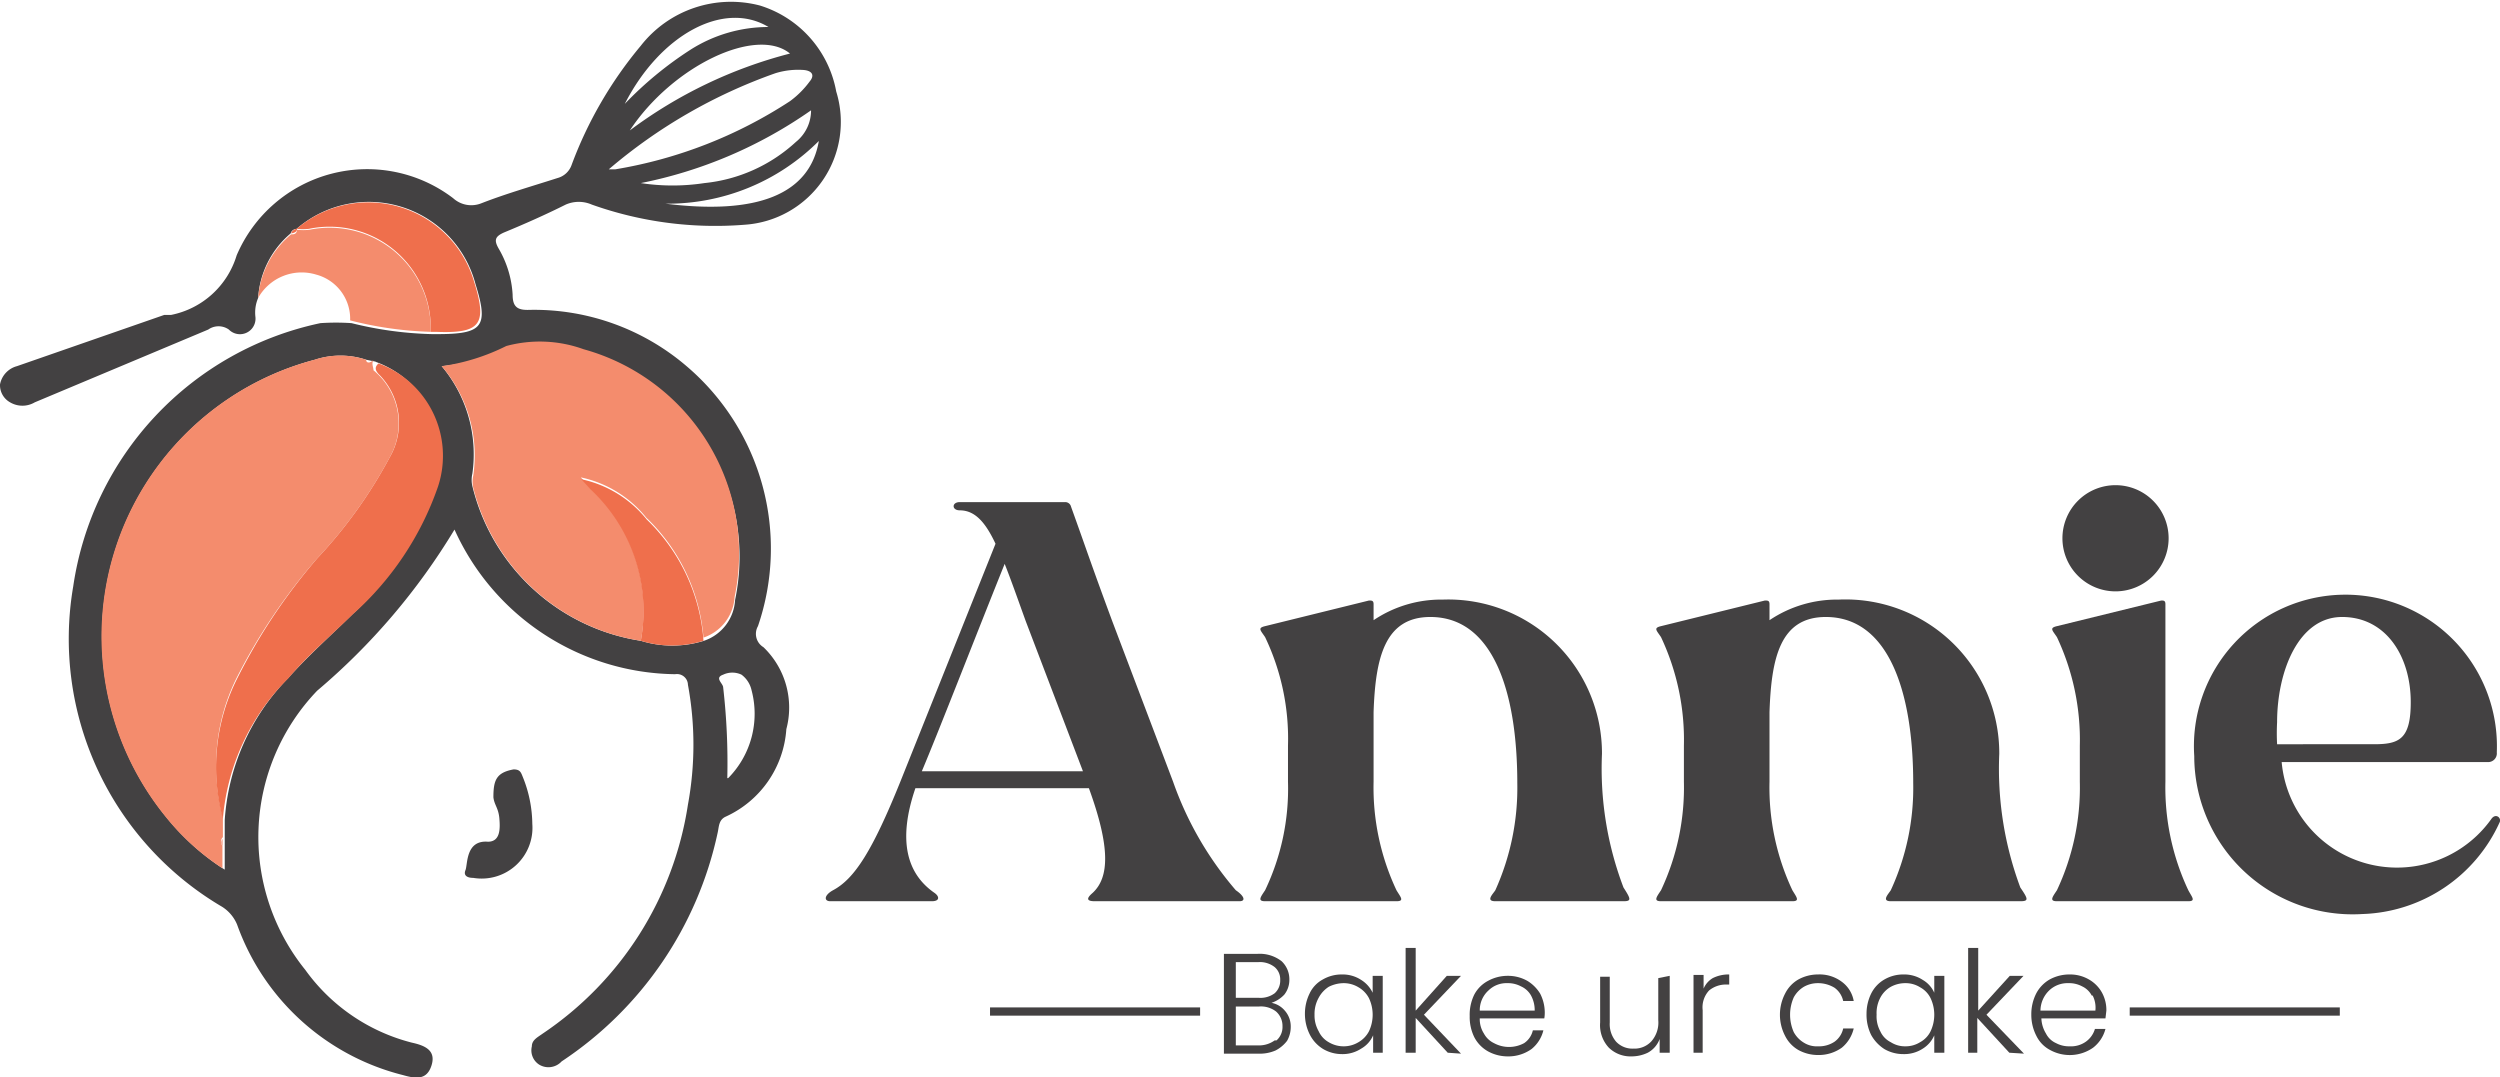
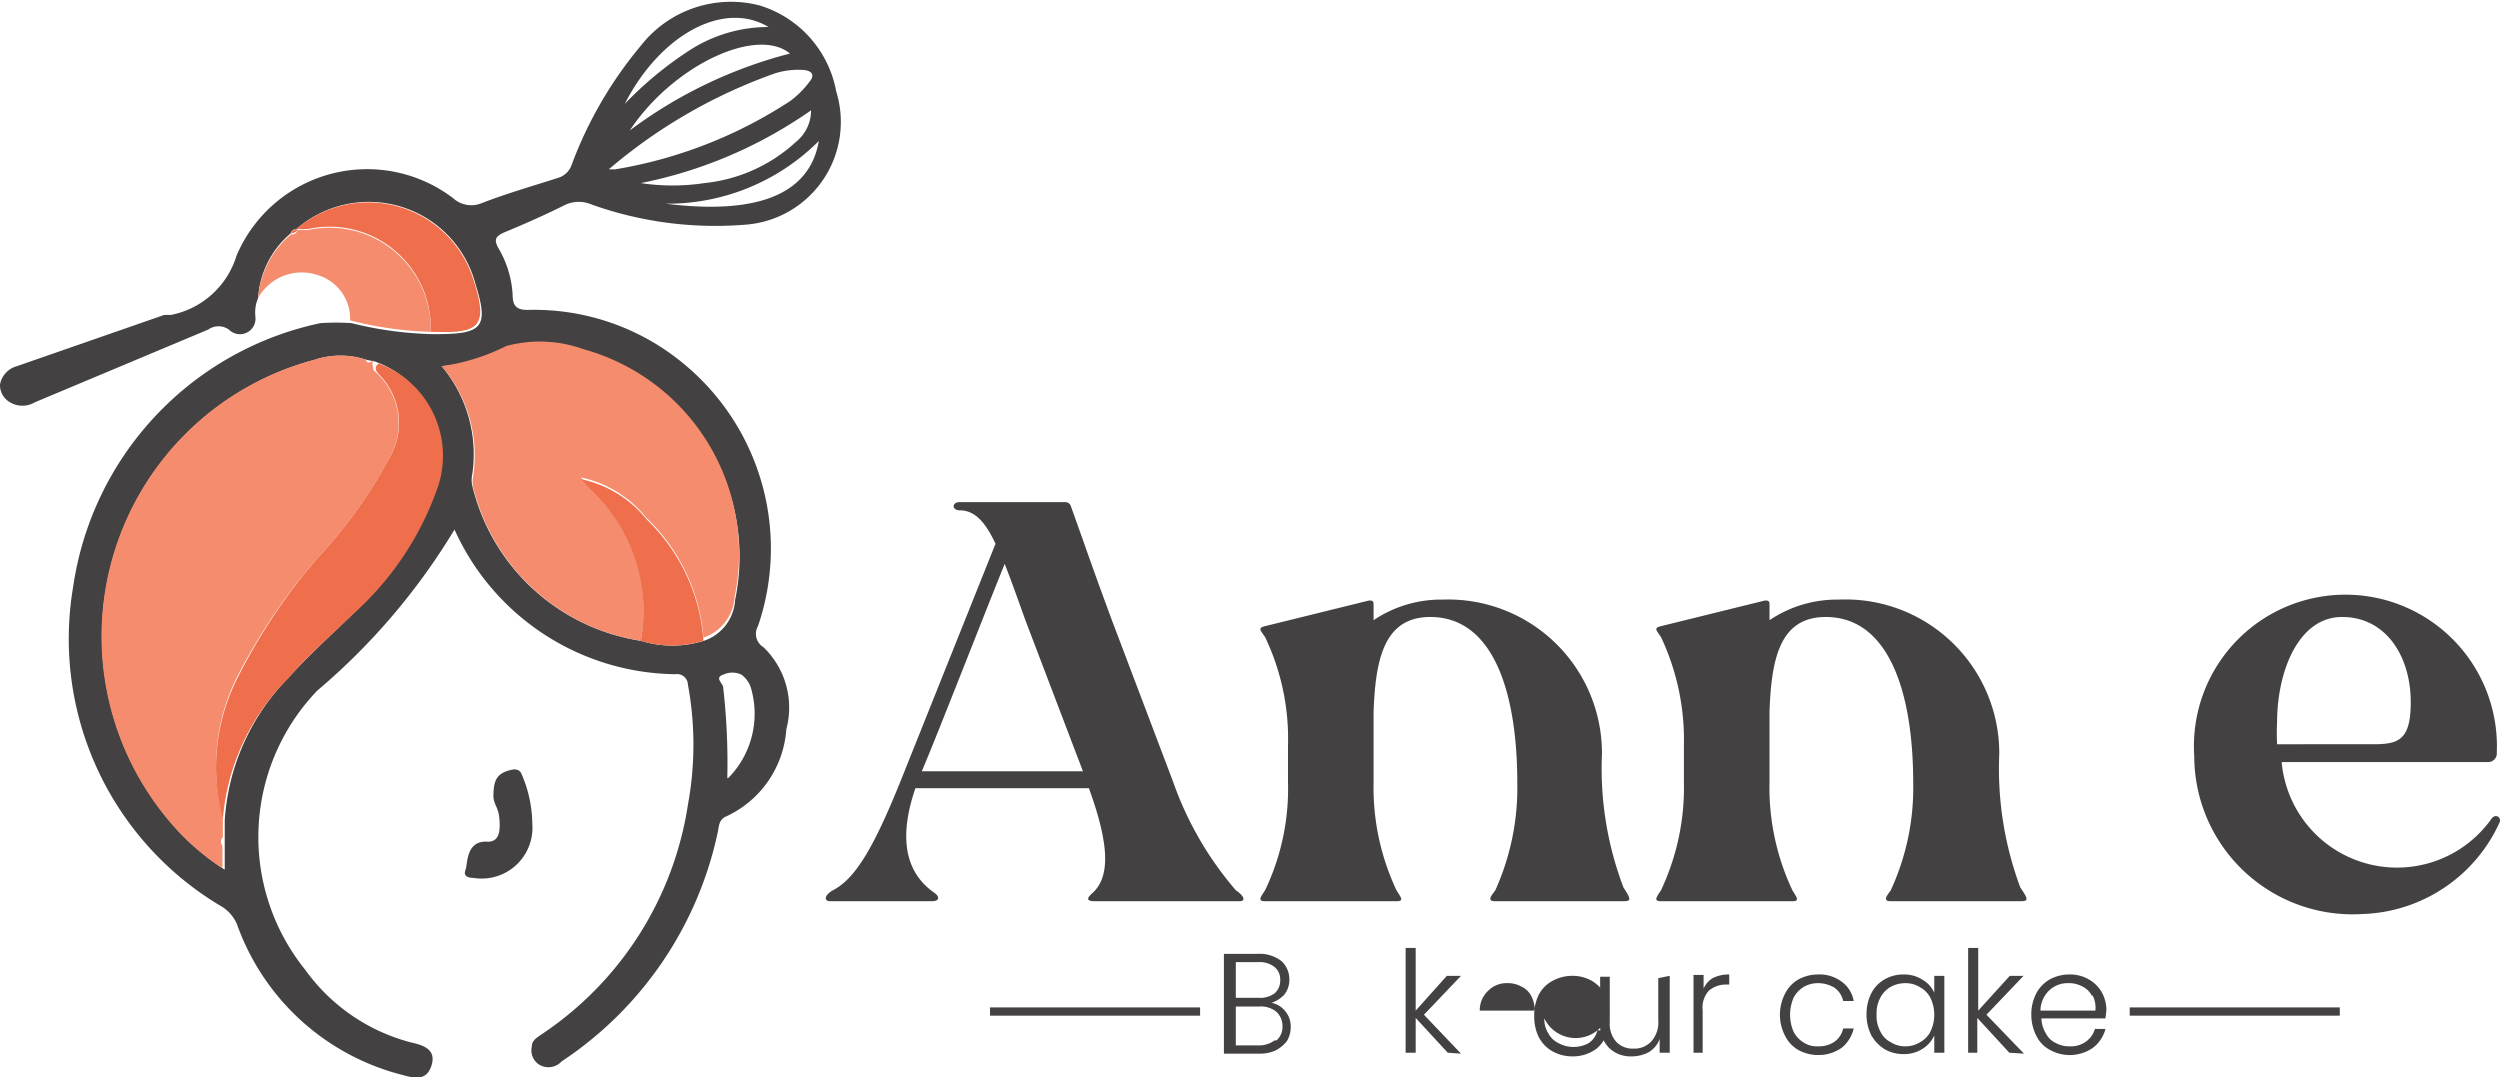
<svg xmlns="http://www.w3.org/2000/svg" viewBox="0 0 54.62 23.54">
  <defs>
    <style>.cls-1{fill:#434142;}.cls-2{fill:#f48c6d;}.cls-3{fill:#ef6f4c;}</style>
  </defs>
  <g id="Capa_2" data-name="Capa 2">
    <g id="Capa_1-2" data-name="Capa 1">
      <path class="cls-1" d="M18.2,19.45c.47-.25.86-.86,1.47-2.37l2.08-5.2c-.22-.47-.45-.73-.78-.73-.18,0-.18-.18,0-.18h2.3a.13.13,0,0,1,.13.1c.36,1,.43,1.23.9,2.5l1.33,3.51A7.37,7.37,0,0,0,27,19.45c.19.13.22.24.08.24H23.92c-.18,0-.19-.06-.05-.18.37-.34.39-1-.08-2.29H20c-.39,1.14-.19,1.87.42,2.29.11.08.11.18-.06.18H18.14C18,19.69,18,19.56,18.2,19.45Zm5.46-2.6-1.25-3.28c-.17-.47-.32-.9-.46-1.25-.6,1.49-1.45,3.68-1.81,4.53Z" />
      <path class="cls-1" d="M27.64,19.45a5.14,5.14,0,0,0,.5-2.37v-.79a5.14,5.14,0,0,0-.5-2.37c-.1-.15-.17-.2,0-.24l2.27-.56c.06,0,.1,0,.1.08v.35a2.64,2.64,0,0,1,1.51-.45A3.36,3.36,0,0,1,35,16.47a7.3,7.3,0,0,0,.47,2.92c.16.25.18.3,0,.3H32.67c-.22,0-.05-.16,0-.24a5.44,5.44,0,0,0,.48-2.34c0-2-.53-3.63-1.9-3.63-1,0-1.2.9-1.24,2.08v1.52a5.27,5.27,0,0,0,.5,2.37c.09.15.18.24,0,.24H27.64C27.47,19.69,27.54,19.6,27.64,19.45Z" />
      <path class="cls-1" d="M36.29,19.45a5.27,5.27,0,0,0,.5-2.37v-.79a5.27,5.27,0,0,0-.5-2.37c-.1-.15-.17-.2,0-.24l2.27-.56c.06,0,.1,0,.1.08v.35a2.64,2.64,0,0,1,1.51-.45,3.36,3.36,0,0,1,3.51,3.37,7.43,7.43,0,0,0,.46,2.92c.17.25.19.3,0,.3H41.31c-.21,0-.05-.16,0-.24a5.34,5.34,0,0,0,.49-2.34c0-2-.54-3.63-1.91-3.63-1,0-1.19.9-1.23,2.08v1.52a5.27,5.27,0,0,0,.5,2.37c.09.15.17.24,0,.24H36.29C36.12,19.69,36.19,19.6,36.29,19.45Z" />
-       <path class="cls-1" d="M44.94,19.45a5.27,5.27,0,0,0,.5-2.37v-.79a5.27,5.27,0,0,0-.5-2.37c-.1-.15-.17-.2,0-.24l2.28-.56c.05,0,.09,0,.09.08v3.88a5.27,5.27,0,0,0,.5,2.37c.08.15.17.24,0,.24H44.94C44.77,19.69,44.84,19.6,44.94,19.45Zm.12-7.69a1.16,1.16,0,1,1,1.16,1.16A1.16,1.16,0,0,1,45.06,11.76Z" />
      <path class="cls-1" d="M47.94,16.52a3.31,3.31,0,1,1,6.61-.08.19.19,0,0,1-.2.21h-4.5a2.53,2.53,0,0,0,4.59,1.23c.1-.12.22,0,.17.09a3.41,3.41,0,0,1-3,2A3.46,3.46,0,0,1,47.94,16.52Zm3.93-.26c.55,0,.8-.11.8-.92,0-1-.54-1.86-1.5-1.86s-1.42,1.2-1.42,2.3a4.55,4.55,0,0,0,0,.48Z" />
      <path class="cls-1" d="M28.07,22.08a.52.52,0,0,1,.13.36.61.61,0,0,1-.08.3.75.75,0,0,1-.25.21.86.86,0,0,1-.38.07h-.75V20.84h.73A.78.78,0,0,1,28,21a.54.54,0,0,1,.17.4.52.52,0,0,1-.11.33.68.68,0,0,1-.28.18A.5.5,0,0,1,28.07,22.08ZM27,21.8h.5a.52.52,0,0,0,.35-.1.37.37,0,0,0,.12-.29.35.35,0,0,0-.12-.28.52.52,0,0,0-.35-.11H27Zm.89.93a.39.39,0,0,0,.13-.31.42.42,0,0,0-.14-.32.54.54,0,0,0-.37-.11H27v.85h.52A.58.58,0,0,0,27.85,22.73Z" />
-       <path class="cls-1" d="M28.61,21.71a.67.67,0,0,1,.29-.31.82.82,0,0,1,.42-.11.74.74,0,0,1,.42.12.67.67,0,0,1,.25.28v-.37h.22V23H30v-.38a.61.61,0,0,1-.26.29.74.74,0,0,1-.42.12.81.81,0,0,1-.41-.11.78.78,0,0,1-.29-.31,1,1,0,0,1-.11-.46A1,1,0,0,1,28.61,21.71Zm1.3.1a.59.59,0,0,0-.23-.24.62.62,0,0,0-.32-.09.73.73,0,0,0-.33.08.64.64,0,0,0-.22.24.72.72,0,0,0-.09.37.69.69,0,0,0,.09.36.52.52,0,0,0,.22.24.63.63,0,0,0,.33.09.62.62,0,0,0,.32-.09.59.59,0,0,0,.23-.24.85.85,0,0,0,0-.72Z" />
      <path class="cls-1" d="M31.63,23l-.7-.76V23h-.22V20.71h.22v1.37l.68-.76h.31l-.81.85.81.85Z" />
-       <path class="cls-1" d="M33.74,22.25H32.33a.58.58,0,0,0,.09.33.49.49,0,0,0,.22.21.69.69,0,0,0,.66,0,.46.46,0,0,0,.19-.28h.23a.75.75,0,0,1-.26.41.87.87,0,0,1-.52.16.89.89,0,0,1-.43-.11.75.75,0,0,1-.3-.31,1,1,0,0,1-.1-.46,1,1,0,0,1,.1-.47.72.72,0,0,1,.3-.3.89.89,0,0,1,.43-.11.86.86,0,0,1,.43.11.83.83,0,0,1,.28.28.91.91,0,0,1,.1.4A.76.76,0,0,1,33.74,22.25Zm-.29-.5a.47.47,0,0,0-.22-.2.6.6,0,0,0-.3-.07.56.56,0,0,0-.41.16.58.58,0,0,0-.19.44h1.2A.67.67,0,0,0,33.45,21.75Z" />
+       <path class="cls-1" d="M33.74,22.25a.58.58,0,0,0,.09.33.49.49,0,0,0,.22.21.69.69,0,0,0,.66,0,.46.46,0,0,0,.19-.28h.23a.75.75,0,0,1-.26.41.87.87,0,0,1-.52.16.89.89,0,0,1-.43-.11.75.75,0,0,1-.3-.31,1,1,0,0,1-.1-.46,1,1,0,0,1,.1-.47.72.72,0,0,1,.3-.3.89.89,0,0,1,.43-.11.86.86,0,0,1,.43.11.83.83,0,0,1,.28.28.91.91,0,0,1,.1.4A.76.76,0,0,1,33.74,22.25Zm-.29-.5a.47.47,0,0,0-.22-.2.6.6,0,0,0-.3-.07.56.56,0,0,0-.41.16.58.58,0,0,0-.19.44h1.2A.67.67,0,0,0,33.45,21.75Z" />
      <path class="cls-1" d="M36.48,21.32V23h-.22v-.3A.56.56,0,0,1,36,23a.82.82,0,0,1-.35.08.68.68,0,0,1-.5-.19.72.72,0,0,1-.19-.55v-1h.21v1a.59.59,0,0,0,.14.42.49.49,0,0,0,.38.15.5.5,0,0,0,.39-.16.62.62,0,0,0,.15-.46v-.92Z" />
      <path class="cls-1" d="M37.42,21.37a.77.77,0,0,1,.36-.08v.22h-.06a.58.58,0,0,0-.38.13.54.54,0,0,0-.14.43V23H37v-1.7h.22v.3A.49.49,0,0,1,37.42,21.37Z" />
      <path class="cls-1" d="M39,21.71a.73.73,0,0,1,.29-.31.89.89,0,0,1,.43-.11.81.81,0,0,1,.52.16.66.66,0,0,1,.26.42h-.23a.48.48,0,0,0-.19-.29.69.69,0,0,0-.36-.1.62.62,0,0,0-.31.08.61.61,0,0,0-.22.23.94.94,0,0,0,0,.76.61.61,0,0,0,.22.23.53.53,0,0,0,.31.08.61.61,0,0,0,.36-.1.48.48,0,0,0,.19-.29h.23a.77.77,0,0,1-.26.42.87.87,0,0,1-.52.16.89.89,0,0,1-.43-.11.73.73,0,0,1-.29-.31,1,1,0,0,1,0-.92Z" />
      <path class="cls-1" d="M40.88,21.71a.73.73,0,0,1,.29-.31.82.82,0,0,1,.42-.11.74.74,0,0,1,.42.12.61.61,0,0,1,.25.28v-.37h.22V23h-.22v-.38a.64.64,0,0,1-.25.29.74.74,0,0,1-.42.12.82.82,0,0,1-.42-.11.86.86,0,0,1-.29-.31,1,1,0,0,1-.1-.46A1,1,0,0,1,40.88,21.71Zm1.3.1a.54.54,0,0,0-.23-.24.59.59,0,0,0-.32-.09.66.66,0,0,0-.32.08.59.59,0,0,0-.23.24.72.72,0,0,0-.08.37.68.68,0,0,0,.08.36.49.49,0,0,0,.23.24.57.57,0,0,0,.32.09.59.59,0,0,0,.32-.09.54.54,0,0,0,.23-.24.85.85,0,0,0,0-.72Z" />
      <path class="cls-1" d="M43.9,23l-.7-.76V23H43V20.71h.22v1.37l.69-.76h.3l-.81.85.82.85Z" />
      <path class="cls-1" d="M46,22.25H44.6a.68.68,0,0,0,.1.33.45.45,0,0,0,.22.21.6.6,0,0,0,.3.07.56.56,0,0,0,.35-.1.52.52,0,0,0,.2-.28H46a.76.76,0,0,1-.27.41.89.89,0,0,1-.94.05.69.69,0,0,1-.3-.31,1,1,0,0,1-.11-.46,1,1,0,0,1,.11-.47.76.76,0,0,1,.29-.3.9.9,0,0,1,.44-.11.82.82,0,0,1,.42.11.75.75,0,0,1,.28.28.79.79,0,0,1,.1.4Zm-.3-.5a.45.45,0,0,0-.21-.2.6.6,0,0,0-.3-.07.58.58,0,0,0-.42.16.62.62,0,0,0-.19.44h1.2A.58.58,0,0,0,45.72,21.75Z" />
      <rect class="cls-1" x="21.63" y="22.01" width="4.59" height="0.18" />
      <rect class="cls-1" x="46.53" y="22.01" width="4.59" height="0.18" />
      <path class="cls-1" d="M5.64,6.51a.81.81,0,0,0-.06.41A.34.34,0,0,1,5,7.2a.39.39,0,0,0-.45,0L.76,8.79a.53.53,0,0,1-.54,0A.43.43,0,0,1,0,8.4.51.51,0,0,1,.37,8L3.59,6.88l.15,0A1.88,1.88,0,0,0,5.17,5.58,3.1,3.1,0,0,1,9.9,4.33a.59.59,0,0,0,.62.11c.54-.21,1.1-.37,1.66-.55a.45.45,0,0,0,.31-.29A8.85,8.85,0,0,1,14,1a2.5,2.5,0,0,1,2.6-.88A2.42,2.42,0,0,1,18.27,2a2.25,2.25,0,0,1-2,2.91,8.05,8.05,0,0,1-3.34-.44.71.71,0,0,0-.57,0c-.44.22-.89.42-1.35.61-.2.09-.22.17-.11.36a2.24,2.24,0,0,1,.3,1c0,.27.11.34.37.33A5.12,5.12,0,0,1,15,8a5.23,5.23,0,0,1,1.56,5.68.34.34,0,0,0,.12.46,1.83,1.83,0,0,1,.5,1.79,2.27,2.27,0,0,1-1.32,1.91c-.16.07-.15.22-.18.35a8,8,0,0,1-3.41,5,.39.39,0,0,1-.49.07.37.37,0,0,1-.16-.4c0-.14.13-.2.24-.28a7.36,7.36,0,0,0,3.17-5,7.21,7.21,0,0,0,0-2.62.24.24,0,0,0-.28-.23,5.36,5.36,0,0,1-4.82-3.16,14.22,14.22,0,0,1-3,3.52,4.62,4.62,0,0,0-.26,6.1A4.12,4.12,0,0,0,9,22.78c.27.06.53.16.43.49s-.34.3-.62.22A5.19,5.19,0,0,1,5.18,20.2a.84.84,0,0,0-.33-.39,6.79,6.79,0,0,1-3.25-7A6.9,6.9,0,0,1,7,7.06a5.06,5.06,0,0,1,.68,0,8,8,0,0,0,1.76.24l.11,0c1,0,1.13-.16.84-1.09A2.41,2.41,0,0,0,6.48,5h0a.14.14,0,0,0-.13.1A2,2,0,0,0,5.64,6.51ZM8.2,7.9,8,7.86a1.79,1.79,0,0,0-1.12,0,6.25,6.25,0,0,0-3.24,10A5.29,5.29,0,0,0,4.91,19l0-.49,0-.15,0-.44a4.89,4.89,0,0,1,1.38-3.1c.44-.49.93-.93,1.41-1.4A6.64,6.64,0,0,0,9.52,10.6a2.15,2.15,0,0,0-1.3-2.69ZM14,14a2.32,2.32,0,0,0,1.38,0,1,1,0,0,0,.68-.89,4.63,4.63,0,0,0-3.3-5.41,2.81,2.81,0,0,0-1.69-.07A4.56,4.56,0,0,1,9.65,8a3,3,0,0,1,.67,2.35.61.61,0,0,0,0,.27A4.49,4.49,0,0,0,14,14ZM13.3,3.7c.07,0,.11,0,.14,0a9.94,9.94,0,0,0,3.82-1.49,2,2,0,0,0,.43-.43c.11-.13.06-.23-.12-.25a1.68,1.68,0,0,0-.63.07A11.48,11.48,0,0,0,13.3,3.7Zm.46-.85a10,10,0,0,1,3.5-1.68C16.53.57,14.7,1.43,13.76,2.85ZM14,4A4.6,4.6,0,0,0,15.39,4a3.46,3.46,0,0,0,2-.9.88.88,0,0,0,.33-.69A9.8,9.8,0,0,1,14,4Zm1.91,13a2,2,0,0,0,.51-1.92.58.58,0,0,0-.22-.34.47.47,0,0,0-.4,0c-.2.07,0,.19,0,.28A14.39,14.39,0,0,1,15.89,17ZM14.54,4.45c2,.25,3.15-.2,3.35-1.37A4.67,4.67,0,0,1,14.54,4.45Zm-.89-2.18a7.9,7.9,0,0,1,1.43-1.18,3.17,3.17,0,0,1,1.71-.5C15.81,0,14.42.76,13.65,2.27Z" />
      <path class="cls-2" d="M5.64,6.51a2,2,0,0,1,.72-1.39c.06,0,.12,0,.13-.1h0a1.24,1.24,0,0,0,.27,0A2.21,2.21,0,0,1,9.41,7.25,8,8,0,0,1,7.65,7a1,1,0,0,0-.74-1A1.09,1.09,0,0,0,5.64,6.51Z" />
      <path class="cls-1" d="M11.63,18a1.11,1.11,0,0,1-1.29,1.18c-.13,0-.22-.05-.17-.17s0-.66.49-.62c.27,0,.27-.28.25-.51s-.11-.29-.13-.46c0-.37.06-.54.44-.61.14,0,.16.06.2.16A2.79,2.79,0,0,1,11.63,18Z" />
      <path class="cls-2" d="M4.86,18.48l0,.49a5.29,5.29,0,0,1-1.23-1.11,6.25,6.25,0,0,1,3.24-10A1.79,1.79,0,0,1,8,7.86c0,.08.09.08.16,0h0c-.05.09,0,.16,0,.23A1.5,1.5,0,0,1,8.51,10,10.34,10.34,0,0,1,6.93,12.2a12.81,12.81,0,0,0-1.78,2.65,4.31,4.31,0,0,0-.28,3l0,.44A.14.14,0,0,0,4.86,18.48Z" />
      <path class="cls-2" d="M14,14a4.49,4.49,0,0,1-3.66-3.34.61.61,0,0,1,0-.27A3,3,0,0,0,9.65,8a4.56,4.56,0,0,0,1.41-.44,2.81,2.81,0,0,1,1.69.07,4.63,4.63,0,0,1,3.3,5.41,1,1,0,0,1-.68.89,4.08,4.08,0,0,0-1.25-2.62,2.5,2.5,0,0,0-1.43-.88,0,0,0,0,0,0,0h0l0,0,.2.22A3.63,3.63,0,0,1,14,14Z" />
      <path class="cls-3" d="M4.87,17.89a4.31,4.31,0,0,1,.28-3A12.81,12.81,0,0,1,6.93,12.2,10.34,10.34,0,0,0,8.51,10a1.5,1.5,0,0,0-.24-1.83c-.06-.07-.1-.14,0-.23a2.15,2.15,0,0,1,1.3,2.69,6.64,6.64,0,0,1-1.86,2.79c-.48.47-1,.91-1.41,1.4A4.89,4.89,0,0,0,4.87,17.89Z" />
      <path class="cls-3" d="M9.41,7.25A2.21,2.21,0,0,0,6.75,5a1.24,1.24,0,0,1-.27,0,2.41,2.41,0,0,1,3.88,1.16c.29.93.14,1.13-.84,1.09Z" />
      <path class="cls-3" d="M14,14a3.63,3.63,0,0,0-1.1-3.31l-.2-.22h0a2.5,2.5,0,0,1,1.43.88A4.08,4.08,0,0,1,15.37,14,2.32,2.32,0,0,1,14,14Z" />
      <path class="cls-3" d="M6.49,5c0,.07-.07.09-.13.1A.14.14,0,0,1,6.49,5Z" />
      <path class="cls-3" d="M8.2,7.9c-.07,0-.12,0-.16,0Z" />
-       <path class="cls-3" d="M4.86,18.48a.14.14,0,0,1,0-.15Z" />
      <path class="cls-3" d="M12.69,10.47l0,0h0a0,0,0,0,1,0,0Z" />
    </g>
  </g>
</svg>